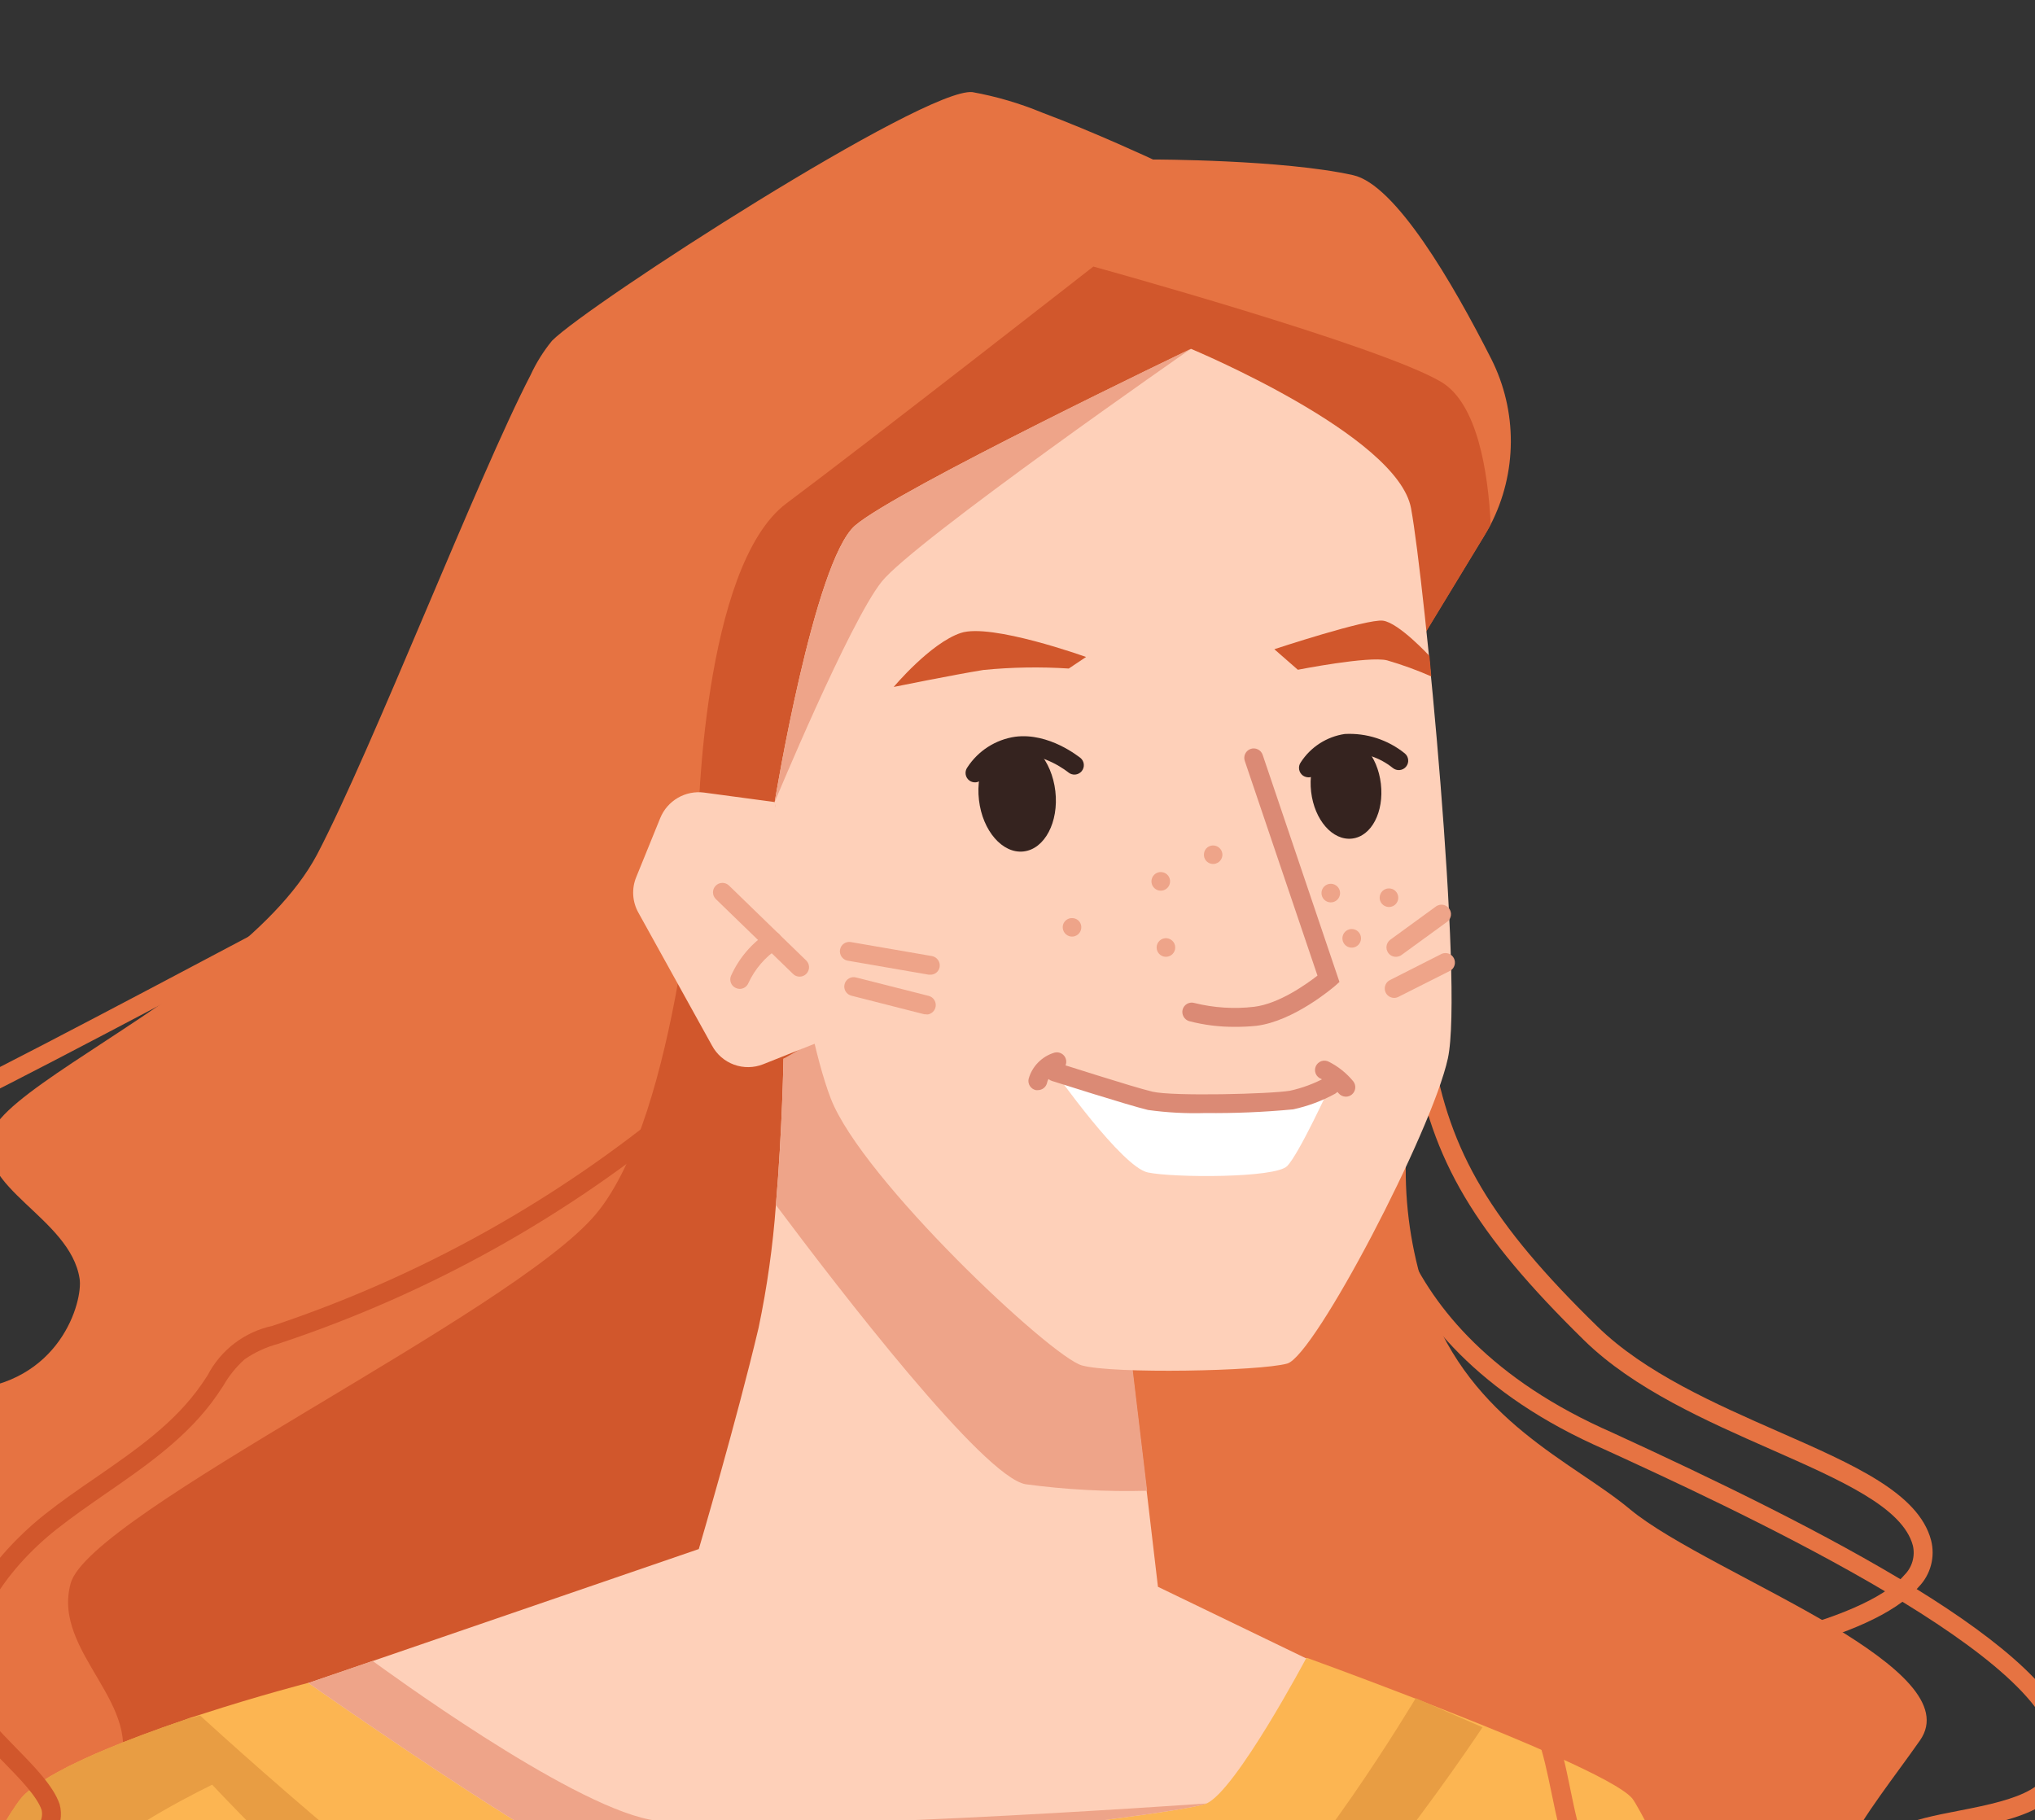
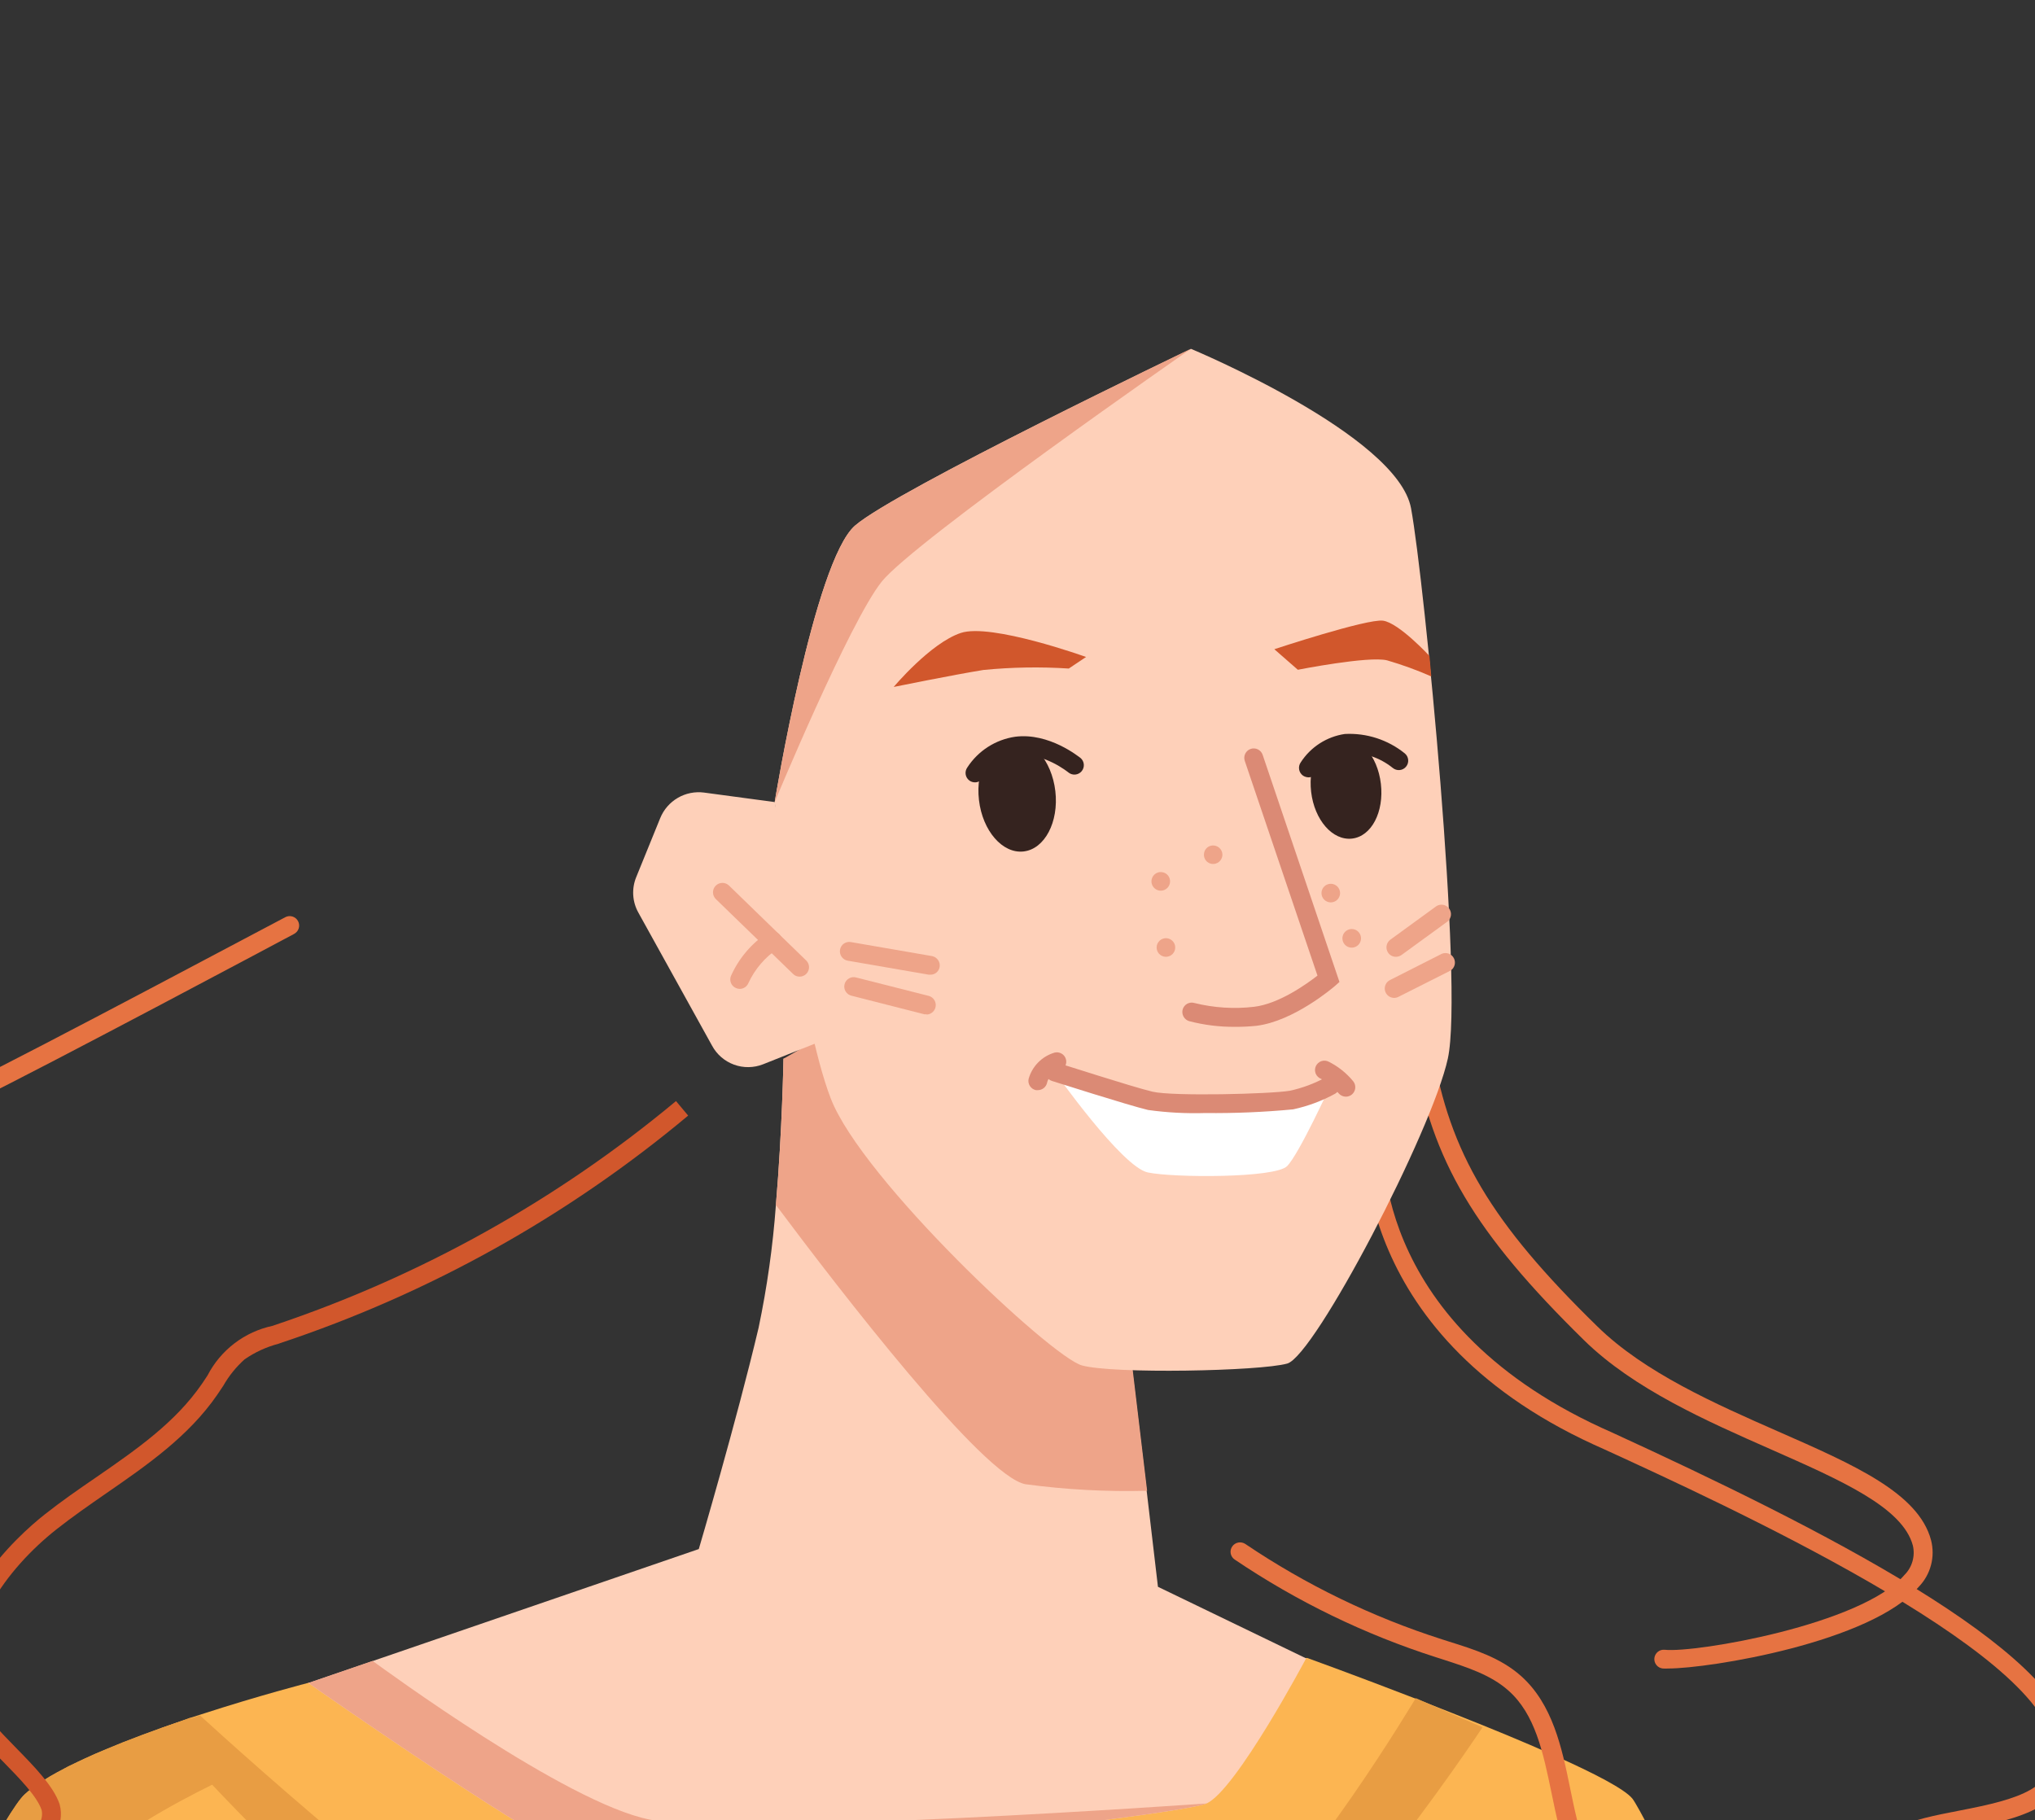
<svg xmlns="http://www.w3.org/2000/svg" width="199" height="178" viewBox="0 0 199 178" fill="none">
  <rect x="0" y="0" width="199" height="178" fill="#333333" stroke="none" />
  <g clip-path="url(#clip0_98_30767)">
-     <path d="M187.754 170.199C182.674 177.459 176.104 184.569 180.084 191.249C184.064 197.929 174.294 205.079 174.294 205.079H174.124L97.725 203.569H94.794L90.624 203.489L85.624 203.389L60.065 202.889L55.344 202.799L2.854 201.799C2.154 201.399 1.464 200.989 0.774 200.569C-2.416 198.669 -5.446 196.729 -8.336 194.799C-12.155 192.239 -15.726 189.669 -19.015 187.169C-16.835 181.539 -11.605 174.929 -11.206 171.169C-10.845 167.829 -14.206 165.579 -17.046 162.379C-19.061 160.303 -20.367 157.643 -20.776 154.779C-21.596 148.359 -15.185 140.869 -8.886 137.589C-7.233 136.689 -5.418 136.128 -3.546 135.939C5.904 135.399 8.124 127.229 7.784 125.049C6.864 119.049 -2.586 116.119 -0.846 110.839C0.354 107.239 11.755 101.549 20.934 94.409C25.184 91.089 28.934 87.459 30.994 83.589C36.444 73.179 46.775 46.509 51.874 36.699C52.431 35.487 53.14 34.351 53.984 33.319C57.495 29.779 90.454 8.509 95.094 9.009C97.429 9.431 99.712 10.102 101.904 11.009C107.084 12.949 112.754 15.599 112.754 15.599C112.754 15.599 125.454 15.599 132.314 17.129C136.454 18.039 142.044 27.629 145.844 35.129C147.106 37.641 147.757 40.417 147.743 43.228C147.729 46.04 147.051 48.809 145.764 51.309C145.554 51.669 145.364 52.029 145.144 52.389L139.444 61.759L139.194 62.189C139.188 62.259 139.188 62.329 139.194 62.399C139.194 62.539 139.194 62.739 139.194 63.009C139.194 63.279 139.194 63.329 139.194 63.529V63.629C139.194 63.749 139.194 63.879 139.194 63.999C139.194 64.119 139.194 64.559 139.194 64.869C139.194 65.179 139.194 65.449 139.194 65.759C139.194 66.339 139.194 66.979 139.114 67.689C138.884 72.979 138.524 81.609 138.114 91.489C138.114 92.909 138.014 94.369 137.974 95.849C137.794 101.079 137.624 106.559 137.464 112.009C137.464 112.769 137.464 113.529 137.464 114.249C137.443 118.674 138.177 123.07 139.634 127.249C143.954 139.079 153.774 142.909 159.384 147.589C163.314 150.869 172.284 154.909 179.234 159.039C185.524 162.839 190.184 166.719 187.754 170.199Z" fill="#E67342" />
-     <path d="M11.425 173.519C8.355 180.219 34.945 183.659 34.945 183.659L103.785 175.779L117.785 67.089L138.985 67.669C139.125 64.189 139.225 62.159 139.225 62.159L145.165 52.369C145.385 52.019 145.585 51.649 145.775 51.289C145.515 46.129 144.475 39.439 140.915 37.339C134.845 33.759 106.915 26.069 106.915 26.069C106.915 26.069 85.155 43.069 76.915 49.219C68.675 55.369 68.275 80.519 68.275 80.519C68.275 80.519 66.385 109.039 58.275 118.729C50.165 128.419 8.825 147.999 6.915 154.829C5.005 161.659 14.485 166.779 11.425 173.519Z" fill="#D1572C" />
-     <path d="M174.305 206.009C174.08 206.01 173.863 205.93 173.694 205.783C173.525 205.636 173.415 205.432 173.385 205.21C173.356 204.987 173.409 204.762 173.534 204.576C173.659 204.39 173.848 204.255 174.065 204.199C184.005 201.529 183.315 194.009 182.645 186.729C182.535 185.509 182.425 184.349 182.375 183.239C182.175 178.889 186.965 177.969 191.595 177.069C197.465 175.939 201.275 174.879 200.745 170.629C199.585 161.319 168.535 147.079 156.845 141.719L155.845 141.269C131.625 130.149 133.435 110.629 133.455 110.429C133.468 110.309 133.504 110.192 133.562 110.086C133.621 109.98 133.699 109.887 133.793 109.811C133.887 109.735 133.996 109.679 134.112 109.645C134.228 109.611 134.349 109.601 134.47 109.614C134.59 109.627 134.706 109.664 134.812 109.722C134.918 109.78 135.012 109.858 135.087 109.952C135.163 110.047 135.219 110.155 135.253 110.271C135.287 110.387 135.298 110.509 135.285 110.629C135.215 111.369 133.655 129.049 156.615 139.629L157.615 140.079C177.945 149.409 201.435 161.279 202.615 170.439C203.395 176.719 197.075 177.939 191.985 178.919C187.105 179.869 184.145 180.629 184.265 183.199C184.265 184.269 184.415 185.399 184.525 186.599C185.195 193.879 186.025 202.949 174.585 206.019L174.305 206.009Z" fill="#E67342" />
+     <path d="M174.305 206.009C174.08 206.01 173.863 205.93 173.694 205.783C173.525 205.636 173.415 205.432 173.385 205.21C173.356 204.987 173.409 204.762 173.534 204.576C173.659 204.39 173.848 204.255 174.065 204.199C184.005 201.529 183.315 194.009 182.645 186.729C182.535 185.509 182.425 184.349 182.375 183.239C182.175 178.889 186.965 177.969 191.595 177.069C197.465 175.939 201.275 174.879 200.745 170.629C199.585 161.319 168.535 147.079 156.845 141.719L155.845 141.269C131.625 130.149 133.435 110.629 133.455 110.429C133.468 110.309 133.504 110.192 133.562 110.086C133.887 109.735 133.996 109.679 134.112 109.645C134.228 109.611 134.349 109.601 134.47 109.614C134.59 109.627 134.706 109.664 134.812 109.722C134.918 109.78 135.012 109.858 135.087 109.952C135.163 110.047 135.219 110.155 135.253 110.271C135.287 110.387 135.298 110.509 135.285 110.629C135.215 111.369 133.655 129.049 156.615 139.629L157.615 140.079C177.945 149.409 201.435 161.279 202.615 170.439C203.395 176.719 197.075 177.939 191.985 178.919C187.105 179.869 184.145 180.629 184.265 183.199C184.265 184.269 184.415 185.399 184.525 186.599C185.195 193.879 186.025 202.949 174.585 206.019L174.305 206.009Z" fill="#E67342" />
    <path d="M163.145 163.169C162.962 163.181 162.778 163.181 162.595 163.169C162.475 163.156 162.358 163.119 162.252 163.061C162.146 163.003 162.053 162.924 161.977 162.83C161.902 162.736 161.845 162.628 161.811 162.511C161.777 162.395 161.767 162.274 161.78 162.154C161.793 162.034 161.83 161.917 161.888 161.811C161.946 161.705 162.024 161.612 162.119 161.536C162.213 161.46 162.321 161.404 162.437 161.37C162.553 161.336 162.675 161.326 162.795 161.339C165.795 161.659 182.065 158.879 186.225 154.029C186.6 153.659 186.873 153.198 187.018 152.692C187.163 152.186 187.176 151.651 187.055 151.139C186.055 147.409 180.055 144.779 173.175 141.739C166.895 138.969 159.775 135.839 154.915 131.079C144.205 120.579 140.005 113.499 138.275 103.019C138.254 102.899 138.256 102.776 138.283 102.658C138.31 102.539 138.36 102.427 138.431 102.328C138.502 102.229 138.592 102.146 138.696 102.082C138.799 102.019 138.915 101.977 139.035 101.959C139.154 101.939 139.277 101.942 139.395 101.97C139.513 101.997 139.624 102.048 139.723 102.118C139.821 102.189 139.905 102.278 139.969 102.381C140.033 102.484 140.076 102.599 140.095 102.719C141.755 112.719 145.815 119.579 156.205 129.719C160.825 134.249 167.785 137.309 173.925 140.009C181.275 143.239 187.615 146.009 188.835 150.619C189.043 151.42 189.041 152.262 188.829 153.062C188.617 153.863 188.202 154.595 187.625 155.189C182.995 160.609 167.155 163.169 163.145 163.169Z" fill="#E67342" />
    <path d="M176.125 209.179C167.09 214.011 157.522 217.773 147.615 220.389C147.345 220.459 147.085 220.539 146.815 220.599C130.705 224.899 110.365 227.599 85.085 226.599C52.455 225.329 24.525 214.309 2.905 201.709C2.205 201.309 1.515 200.899 0.825 200.479C-2.365 198.579 -5.395 196.639 -8.285 194.709C-6.365 190.909 -4.635 187.539 -3.125 184.709C-0.385 179.559 1.585 176.229 2.445 175.469C2.657 175.269 2.881 175.082 3.115 174.909L3.505 174.629L3.665 174.519C4.035 174.259 4.465 173.989 4.895 173.729L5.545 173.359L6.705 172.739L7.705 172.259L8.235 172.009L9.295 171.529L10.405 171.059L12.065 170.379C13.275 169.899 14.535 169.439 15.775 168.989C16.775 168.649 17.685 168.329 18.625 167.989L19.625 167.669C25.375 165.799 30.235 164.549 30.235 164.549L39.235 164.329L105.575 162.679L127.835 162.139C127.835 162.139 132.615 163.869 138.485 166.139L142.015 167.529C145.445 168.879 149.015 170.339 152.015 171.689C155.885 173.409 158.865 174.959 159.625 175.889C160.155 176.549 162.515 181.139 165.905 187.969C168.285 192.739 171.155 198.609 174.285 205.029C174.775 206.419 175.435 207.779 176.125 209.179Z" fill="#FCB552" />
    <path d="M24.185 172.929C24.185 172.929 22.785 173.529 20.755 174.529C18.885 175.449 16.485 176.709 14.175 178.139C10.665 180.329 7.355 182.929 6.435 185.359C5.355 188.199 3.355 193.589 0.795 200.479C-2.395 198.579 -5.425 196.639 -8.315 194.709C-6.395 190.909 -4.665 187.539 -3.155 184.709C-0.415 179.559 1.555 176.229 2.415 175.469C2.627 175.269 2.851 175.082 3.085 174.909L3.475 174.629L3.635 174.519C4.005 174.259 4.435 173.989 4.865 173.729L5.515 173.359L6.675 172.739L7.675 172.259L8.205 172.009L9.265 171.529L10.375 171.059L12.035 170.379C13.245 169.899 14.505 169.439 15.745 168.989C16.745 168.649 17.655 168.329 18.595 167.989L24.185 172.929Z" fill="#E89D43" />
    <path d="M138.444 166.069C138.444 166.069 127.714 184.069 120.954 188.809C114.194 193.549 85.904 180.349 85.904 180.349C85.904 180.349 108.974 198.459 117.634 197.829C126.294 197.199 144.974 168.919 144.974 168.919L138.444 166.069Z" fill="#E89D43" />
    <path d="M15.745 169.009C27.445 182.559 49.045 202.179 56.515 203.009C63.985 203.839 77.765 196.119 79.825 193.399C81.885 190.679 85.905 180.399 85.905 180.399C85.905 180.399 79.815 186.189 77.185 188.839C74.555 191.489 64.025 196.839 55.965 195.349C48.505 194.009 23.175 171.069 19.555 167.759L18.555 168.079C17.615 168.339 16.695 168.659 15.745 169.009Z" fill="#E89D43" />
    <path d="M30.154 164.589C30.154 164.589 54.504 181.659 58.714 182.509C62.924 183.359 115.114 177.629 117.984 176.369C120.854 175.109 127.724 162.179 127.724 162.179L113.234 155.179L112.134 145.819L110.134 129.059L83.014 101.879L76.614 103.539C76.614 103.539 76.504 110.449 75.874 117.839C75.578 121.872 75.013 125.881 74.184 129.839C72.024 138.989 68.334 151.489 68.334 151.489L36.474 162.429L30.154 164.589Z" fill="#FED0B9" />
    <path d="M76.615 103.539C76.615 103.539 76.505 110.449 75.875 117.839C82.145 126.229 96.155 144.409 100.285 145.149C104.225 145.68 108.201 145.894 112.175 145.789L110.175 129.029L82.175 100.359L76.615 103.539Z" fill="#EEA489" />
    <path d="M30.154 164.589C30.154 164.589 54.504 181.659 58.714 182.509C62.924 183.359 115.114 177.629 117.984 176.369C117.984 176.369 71.924 179.629 63.504 177.939C55.334 176.309 37.504 163.189 36.434 162.429L30.154 164.589Z" fill="#EEA489" />
    <path d="M-10.485 140.039C-10.676 140.038 -10.861 139.978 -11.017 139.868C-11.172 139.757 -11.289 139.601 -11.351 139.421C-11.414 139.241 -11.419 139.046 -11.366 138.863C-11.313 138.679 -11.204 138.517 -11.055 138.399C-5.385 133.779 -5.175 126.929 -7.885 122.779C-8.769 121.366 -9.35 119.784 -9.589 118.135C-9.828 116.486 -9.721 114.804 -9.275 113.199C-8.833 111.61 -8.052 110.135 -6.987 108.875C-5.923 107.615 -4.598 106.6 -3.105 105.899C3.405 102.739 27.605 89.829 27.895 89.699C28.111 89.583 28.364 89.558 28.599 89.63C28.833 89.701 29.03 89.862 29.145 90.079C29.26 90.295 29.285 90.548 29.214 90.782C29.143 91.017 28.981 91.213 28.765 91.329C28.525 91.459 4.285 104.389 -2.235 107.559C-3.498 108.138 -4.618 108.987 -5.516 110.046C-6.415 111.105 -7.07 112.349 -7.435 113.689C-7.828 115.039 -7.933 116.457 -7.744 117.85C-7.554 119.244 -7.074 120.582 -6.335 121.779C-3.185 126.599 -3.335 134.569 -9.905 139.839C-10.073 139.964 -10.275 140.034 -10.485 140.039Z" fill="#E67342" />
    <path d="M-5.225 186.299L-5.495 184.479C-3.195 184.139 2.055 181.239 3.705 178.559C3.875 178.344 3.996 178.096 4.06 177.83C4.124 177.564 4.129 177.287 4.075 177.019C3.615 175.659 1.915 173.929 0.275 172.249C-1.725 170.249 -3.585 168.309 -4.115 166.399C-6.575 157.589 1.755 150.169 4.365 148.109C5.965 146.839 7.685 145.649 9.365 144.499C13.365 141.739 17.125 139.129 19.735 135.349C19.925 135.079 20.105 134.789 20.295 134.509C20.93 133.28 21.83 132.208 22.93 131.369C24.03 130.531 25.302 129.946 26.655 129.659L26.795 129.609C41.144 124.797 54.474 117.361 66.105 107.679L67.295 109.099C55.502 118.957 41.96 126.509 27.375 131.359L27.245 131.409C26.054 131.72 24.927 132.238 23.915 132.939C23.088 133.682 22.385 134.553 21.835 135.519L21.245 136.399C18.455 140.459 14.365 143.289 10.415 146.019C8.785 147.149 7.095 148.319 5.535 149.549C0.615 153.439 -4.045 159.779 -2.335 165.899C-1.935 167.359 -0.135 169.189 1.595 170.959C3.325 172.729 5.225 174.659 5.825 176.429C5.973 176.954 6 177.505 5.905 178.042C5.809 178.578 5.594 179.087 5.275 179.529C3.325 182.709 -2.475 185.909 -5.225 186.299Z" fill="#D1572C" />
    <path d="M172.445 194.179C172.221 194.178 172.004 194.095 171.837 193.946C171.669 193.797 171.562 193.591 171.535 193.369C171.235 190.959 168.425 189.519 166.115 189.019C165.335 188.859 164.515 188.739 163.725 188.619C161.58 188.437 159.492 187.829 157.585 186.829C153.585 184.419 152.645 179.829 151.715 175.309C150.895 171.359 150.125 167.629 147.485 165.309C145.785 163.799 143.485 163.059 141.175 162.309L140.455 162.079C133.465 159.844 126.828 156.625 120.745 152.519C120.643 152.452 120.556 152.366 120.488 152.265C120.42 152.164 120.373 152.051 120.35 151.931C120.327 151.812 120.327 151.689 120.352 151.57C120.377 151.451 120.426 151.339 120.495 151.239C120.633 151.037 120.844 150.898 121.084 150.852C121.323 150.805 121.572 150.854 121.775 150.989C127.713 154.996 134.191 158.138 141.015 160.319L141.735 160.549C144.185 161.319 146.735 162.119 148.735 163.899C151.825 166.649 152.735 170.899 153.545 174.899C154.425 179.179 155.265 183.229 158.545 185.219C160.242 186.088 162.094 186.611 163.995 186.759C164.815 186.879 165.665 187.009 166.495 187.189C169.545 187.849 172.955 189.749 173.365 193.109C173.388 193.347 173.317 193.584 173.168 193.771C173.018 193.957 172.802 194.079 172.565 194.109L172.445 194.179Z" fill="#E67342" />
    <path d="M75.755 78.439C75.755 78.439 78.185 99.539 81.245 107.439C84.305 115.339 102.765 132.679 105.795 133.529C108.825 134.379 123.185 134.099 125.875 133.349C128.565 132.599 140.035 110.639 141.585 103.509C143.135 96.379 139.305 56.889 137.985 49.709C136.665 42.529 116.475 34.119 116.475 34.119C116.475 34.119 87.615 47.929 83.615 51.399C79.615 54.869 75.755 78.439 75.755 78.439Z" fill="#FED0B9" />
    <path d="M106.205 64.249C106.205 64.249 96.924 60.909 93.954 61.899C90.984 62.889 87.394 67.179 87.394 67.179C87.394 67.179 93.254 65.989 96.165 65.519C98.939 65.246 101.732 65.199 104.515 65.379L106.205 64.249Z" fill="#D1572C" />
    <path d="M95.345 76.509C95.151 76.511 94.962 76.451 94.805 76.339C94.706 76.268 94.622 76.179 94.558 76.076C94.493 75.972 94.45 75.857 94.431 75.737C94.411 75.618 94.416 75.495 94.444 75.377C94.472 75.258 94.523 75.147 94.595 75.049C95.117 74.245 95.804 73.561 96.611 73.044C97.418 72.526 98.326 72.187 99.275 72.049C102.615 71.619 105.535 74.049 105.655 74.119C105.843 74.275 105.962 74.5 105.984 74.744C106.007 74.988 105.931 75.23 105.775 75.419C105.618 75.607 105.393 75.725 105.15 75.748C104.906 75.77 104.663 75.695 104.475 75.539C104.475 75.539 102.035 73.539 99.475 73.879C98.78 73.996 98.118 74.259 97.532 74.65C96.946 75.042 96.45 75.552 96.075 76.149C95.989 76.261 95.879 76.352 95.752 76.415C95.626 76.477 95.486 76.51 95.345 76.509Z" fill="#35231F" />
    <path d="M90.985 95.319H90.825L82.895 93.949C82.654 93.905 82.441 93.768 82.3 93.568C82.16 93.367 82.104 93.12 82.145 92.879C82.164 92.759 82.207 92.645 82.271 92.543C82.335 92.44 82.419 92.351 82.517 92.281C82.616 92.212 82.728 92.162 82.846 92.136C82.964 92.11 83.086 92.107 83.205 92.129L91.135 93.499C91.376 93.543 91.589 93.68 91.729 93.88C91.87 94.08 91.926 94.328 91.885 94.569C91.849 94.781 91.739 94.973 91.574 95.11C91.409 95.248 91.2 95.322 90.985 95.319Z" fill="#EEA489" />
    <path d="M90.615 99.189C90.538 99.198 90.461 99.198 90.385 99.189L83.285 97.379C83.164 97.353 83.049 97.302 82.948 97.231C82.847 97.159 82.761 97.068 82.696 96.962C82.63 96.857 82.587 96.739 82.569 96.617C82.55 96.494 82.557 96.369 82.588 96.249C82.619 96.129 82.674 96.017 82.749 95.918C82.825 95.82 82.92 95.738 83.028 95.677C83.136 95.617 83.255 95.578 83.378 95.565C83.501 95.551 83.626 95.563 83.745 95.599L90.845 97.399C91.056 97.462 91.237 97.598 91.357 97.782C91.477 97.967 91.528 98.188 91.5 98.406C91.473 98.624 91.368 98.826 91.206 98.975C91.044 99.123 90.835 99.21 90.615 99.219V99.189Z" fill="#EEA489" />
    <path d="M120.764 100.419C119.249 100.43 117.74 100.242 116.274 99.859C116.042 99.785 115.847 99.624 115.732 99.409C115.616 99.195 115.588 98.943 115.654 98.709C115.689 98.592 115.746 98.484 115.822 98.389C115.899 98.295 115.993 98.217 116.1 98.159C116.207 98.102 116.324 98.066 116.445 98.053C116.566 98.041 116.688 98.053 116.804 98.089C118.71 98.561 120.684 98.687 122.634 98.459C125.074 98.169 127.764 96.239 128.834 95.409L121.724 74.409C121.646 74.177 121.663 73.923 121.772 73.704C121.881 73.484 122.072 73.317 122.304 73.239C122.536 73.16 122.79 73.178 123.009 73.286C123.229 73.395 123.396 73.587 123.474 73.819L130.984 96.029L130.524 96.439C130.354 96.579 126.524 99.869 122.854 100.319C122.16 100.39 121.462 100.423 120.764 100.419Z" fill="#DB8A75" />
    <path d="M75.765 78.439L68.845 77.509C67.957 77.394 67.055 77.575 66.281 78.026C65.507 78.476 64.904 79.17 64.565 79.999L62.215 85.779C61.987 86.336 61.887 86.937 61.923 87.538C61.96 88.138 62.131 88.723 62.425 89.249L69.625 102.249C70.088 103.114 70.854 103.779 71.776 104.116C72.698 104.454 73.712 104.44 74.625 104.079L80.025 101.929L75.765 78.439Z" fill="#FED0B9" />
    <path d="M78.195 95.509C78.076 95.511 77.958 95.489 77.848 95.444C77.738 95.4 77.638 95.333 77.555 95.249L70.005 87.929C69.828 87.759 69.727 87.526 69.722 87.281C69.717 87.037 69.81 86.8 69.98 86.624C70.149 86.447 70.382 86.346 70.627 86.341C70.872 86.336 71.108 86.429 71.285 86.599L78.835 93.929C78.966 94.056 79.056 94.22 79.094 94.399C79.132 94.578 79.115 94.764 79.046 94.934C78.978 95.104 78.86 95.249 78.708 95.351C78.556 95.454 78.378 95.508 78.195 95.509Z" fill="#EEA489" />
    <path d="M72.335 96.709C72.211 96.706 72.088 96.679 71.975 96.629C71.863 96.583 71.762 96.515 71.677 96.43C71.592 96.344 71.524 96.243 71.479 96.131C71.433 96.02 71.41 95.9 71.411 95.779C71.412 95.659 71.437 95.54 71.485 95.429C72.266 93.687 73.534 92.208 75.135 91.169C75.344 91.069 75.583 91.05 75.805 91.117C76.027 91.184 76.216 91.331 76.335 91.53C76.454 91.73 76.494 91.966 76.448 92.193C76.402 92.42 76.272 92.622 76.085 92.759C74.824 93.596 73.82 94.766 73.185 96.139C73.115 96.307 72.998 96.451 72.846 96.553C72.695 96.654 72.517 96.709 72.335 96.709Z" fill="#EEA489" />
    <path d="M130.095 106.159C128.904 106.816 127.624 107.294 126.295 107.579C124.435 107.899 114.515 108.129 112.485 107.649C110.455 107.169 103.145 104.829 103.145 104.829C103.145 104.829 109.705 114.129 112.245 114.659C114.785 115.189 124.695 115.219 125.865 114.039C127.035 112.859 130.095 106.159 130.095 106.159Z" fill="white" />
    <path d="M117.854 108.849C115.986 108.906 114.116 108.806 112.264 108.549C110.264 108.069 103.164 105.799 102.864 105.709C102.631 105.634 102.436 105.471 102.324 105.253C102.211 105.035 102.19 104.782 102.264 104.549C102.338 104.315 102.502 104.121 102.72 104.009C102.937 103.896 103.191 103.874 103.424 103.949C103.504 103.949 110.714 106.289 112.694 106.759C114.674 107.229 124.254 106.989 126.134 106.669C127.361 106.402 128.543 105.96 129.644 105.359C129.75 105.298 129.866 105.26 129.987 105.244C130.108 105.229 130.23 105.238 130.347 105.271C130.464 105.303 130.574 105.359 130.67 105.434C130.765 105.509 130.845 105.603 130.904 105.709C131.023 105.924 131.051 106.177 130.984 106.413C130.916 106.649 130.758 106.849 130.544 106.969C129.261 107.669 127.883 108.181 126.454 108.489C123.596 108.76 120.725 108.88 117.854 108.849Z" fill="#DB8A75" />
    <path d="M124.614 63.489C124.614 63.489 133.694 60.489 135.244 60.699C136.794 60.909 139.784 64.149 139.784 64.149L139.964 66.149C138.56 65.532 137.117 65.008 135.644 64.579C133.864 64.129 126.914 65.499 126.914 65.499L124.614 63.489Z" fill="#D1572C" />
    <path d="M131.615 107.249C131.477 107.249 131.341 107.218 131.216 107.16C131.092 107.101 130.982 107.015 130.895 106.909C130.419 106.341 129.843 105.867 129.195 105.509C129.076 105.465 128.967 105.397 128.876 105.31C128.784 105.222 128.712 105.117 128.663 105C128.614 104.883 128.59 104.757 128.592 104.631C128.594 104.504 128.622 104.379 128.674 104.264C128.727 104.149 128.803 104.046 128.897 103.961C128.991 103.876 129.102 103.812 129.222 103.772C129.342 103.732 129.469 103.717 129.595 103.729C129.721 103.74 129.844 103.778 129.955 103.839C130.872 104.303 131.683 104.953 132.335 105.749C132.484 105.94 132.553 106.181 132.527 106.422C132.501 106.663 132.382 106.884 132.195 107.039C132.031 107.173 131.826 107.248 131.615 107.249Z" fill="#DB8A75" />
    <path d="M101.495 106.609H101.305C101.186 106.585 101.073 106.538 100.972 106.47C100.871 106.402 100.785 106.315 100.718 106.214C100.651 106.112 100.605 105.999 100.582 105.88C100.559 105.76 100.56 105.638 100.585 105.519C100.754 104.908 101.076 104.351 101.521 103.9C101.965 103.449 102.517 103.118 103.125 102.939C103.354 102.881 103.597 102.914 103.803 103.031C104.009 103.147 104.162 103.339 104.23 103.566C104.299 103.792 104.277 104.037 104.17 104.248C104.063 104.459 103.878 104.62 103.655 104.699C103.655 104.699 102.555 105.059 102.395 105.879C102.351 106.085 102.238 106.27 102.074 106.403C101.91 106.536 101.706 106.609 101.495 106.609Z" fill="#DB8A75" />
    <path d="M136.494 93.569C136.35 93.569 136.207 93.534 136.078 93.468C135.95 93.402 135.839 93.306 135.754 93.189C135.612 92.99 135.553 92.744 135.59 92.503C135.628 92.261 135.758 92.044 135.954 91.899L140.474 88.609C140.674 88.487 140.912 88.444 141.142 88.49C141.371 88.535 141.575 88.666 141.712 88.855C141.85 89.044 141.911 89.278 141.884 89.511C141.856 89.743 141.742 89.957 141.564 90.109L137.044 93.399C136.883 93.511 136.691 93.571 136.494 93.569Z" fill="#EEA489" />
    <path d="M136.325 97.589C136.119 97.587 135.919 97.516 135.758 97.388C135.597 97.259 135.484 97.08 135.437 96.88C135.389 96.679 135.411 96.469 135.498 96.281C135.584 96.095 135.731 95.942 135.915 95.849L141.005 93.269C141.22 93.184 141.459 93.182 141.676 93.264C141.892 93.346 142.07 93.506 142.175 93.712C142.28 93.918 142.304 94.156 142.243 94.379C142.182 94.602 142.04 94.795 141.845 94.919L136.745 97.489C136.615 97.555 136.471 97.589 136.325 97.589Z" fill="#EEA489" />
    <path d="M100.1 83.267C102.162 83.028 103.551 80.388 103.201 77.37C102.85 74.353 100.894 72.101 98.832 72.341C96.769 72.58 95.381 75.22 95.731 78.237C96.081 81.255 98.037 83.507 100.1 83.267Z" fill="#35231F" />
    <path d="M127.945 76.019C127.756 76.013 127.572 75.954 127.415 75.849C127.216 75.706 127.081 75.49 127.04 75.249C126.998 75.007 127.054 74.759 127.195 74.559C127.674 73.815 128.306 73.182 129.049 72.703C129.793 72.224 130.63 71.908 131.505 71.779C133.629 71.665 135.72 72.342 137.375 73.679C137.468 73.756 137.545 73.851 137.602 73.959C137.658 74.066 137.693 74.183 137.704 74.304C137.715 74.425 137.703 74.546 137.667 74.662C137.631 74.778 137.572 74.885 137.495 74.979C137.417 75.072 137.322 75.149 137.215 75.206C137.108 75.262 136.99 75.297 136.87 75.308C136.749 75.319 136.627 75.306 136.512 75.27C136.396 75.234 136.288 75.176 136.195 75.099C134.932 74.082 133.345 73.553 131.725 73.609C131.114 73.716 130.531 73.949 130.015 74.294C129.498 74.638 129.059 75.086 128.725 75.609C128.641 75.738 128.525 75.844 128.388 75.916C128.252 75.987 128.099 76.023 127.945 76.019Z" fill="#35231F" />
    <path d="M128.214 77.439C128.534 80.179 130.304 82.229 132.214 82.009C134.124 81.789 135.354 79.399 135.034 76.649C134.714 73.899 132.934 71.859 131.034 72.079C129.134 72.299 127.894 74.699 128.214 77.439Z" fill="#35231F" />
    <path d="M75.755 78.439C75.755 78.439 83.055 60.849 86.215 56.889C89.375 52.929 116.475 34.099 116.475 34.099C116.475 34.099 87.615 47.929 83.615 51.399C79.615 54.869 75.755 78.439 75.755 78.439Z" fill="#EEA489" />
    <path d="M114.415 86.289C114.395 86.468 114.324 86.638 114.208 86.776C114.092 86.915 113.938 87.015 113.765 87.066C113.592 87.117 113.408 87.115 113.236 87.06C113.064 87.006 112.912 86.902 112.799 86.761C112.686 86.62 112.618 86.449 112.603 86.269C112.588 86.09 112.626 85.909 112.714 85.752C112.801 85.594 112.933 85.466 113.094 85.383C113.254 85.301 113.435 85.268 113.615 85.289C113.733 85.301 113.848 85.337 113.952 85.394C114.057 85.451 114.149 85.529 114.223 85.622C114.298 85.715 114.353 85.822 114.386 85.936C114.419 86.05 114.428 86.17 114.415 86.289Z" fill="#EEA489" />
-     <path d="M105.735 90.779C105.71 91.019 105.59 91.239 105.403 91.391C105.215 91.543 104.975 91.614 104.735 91.589C104.496 91.561 104.277 91.441 104.126 91.254C103.975 91.067 103.902 90.828 103.925 90.589C103.937 90.47 103.973 90.355 104.03 90.251C104.087 90.146 104.165 90.054 104.258 89.98C104.351 89.905 104.458 89.85 104.572 89.817C104.687 89.785 104.807 89.775 104.925 89.789C105.044 89.799 105.16 89.832 105.265 89.888C105.371 89.944 105.464 90.02 105.54 90.112C105.615 90.204 105.672 90.311 105.705 90.426C105.739 90.54 105.749 90.66 105.735 90.779Z" fill="#EEA489" />
-     <path d="M136.715 87.979C136.668 88.199 136.542 88.393 136.36 88.525C136.178 88.657 135.953 88.718 135.73 88.694C135.506 88.67 135.299 88.565 135.149 88.398C134.998 88.231 134.915 88.014 134.915 87.789C134.915 87.661 134.942 87.535 134.994 87.419C135.046 87.302 135.122 87.198 135.216 87.112C135.311 87.027 135.423 86.963 135.544 86.923C135.666 86.884 135.794 86.871 135.921 86.884C136.047 86.897 136.17 86.937 136.28 87.001C136.391 87.065 136.487 87.151 136.562 87.254C136.636 87.358 136.689 87.475 136.715 87.6C136.742 87.725 136.742 87.854 136.715 87.979Z" fill="#EEA489" />
    <path d="M131.705 90.989C131.859 90.894 132.036 90.848 132.216 90.855C132.396 90.862 132.57 90.922 132.716 91.028C132.862 91.133 132.973 91.28 133.035 91.449C133.098 91.618 133.108 91.801 133.066 91.976C133.024 92.151 132.931 92.31 132.799 92.432C132.667 92.555 132.501 92.635 132.323 92.663C132.146 92.691 131.963 92.666 131.8 92.59C131.636 92.515 131.499 92.392 131.405 92.239C131.279 92.033 131.24 91.786 131.297 91.552C131.353 91.317 131.5 91.115 131.705 90.989Z" fill="#EEA489" />
    <path d="M130.135 88.249C130.637 88.249 131.045 87.841 131.045 87.339C131.045 86.836 130.637 86.429 130.135 86.429C129.632 86.429 129.225 86.836 129.225 87.339C129.225 87.841 129.632 88.249 130.135 88.249Z" fill="#EEA489" />
    <path d="M114.904 92.849C114.858 93.069 114.731 93.263 114.549 93.395C114.367 93.528 114.143 93.588 113.919 93.564C113.695 93.54 113.488 93.435 113.338 93.268C113.188 93.1 113.104 92.884 113.104 92.659C113.105 92.531 113.131 92.405 113.183 92.289C113.235 92.172 113.311 92.068 113.406 91.983C113.501 91.897 113.612 91.833 113.734 91.793C113.855 91.754 113.983 91.741 114.11 91.754C114.237 91.767 114.359 91.807 114.47 91.871C114.58 91.935 114.676 92.021 114.751 92.124C114.826 92.228 114.878 92.346 114.905 92.47C114.931 92.595 114.931 92.724 114.904 92.849Z" fill="#EEA489" />
    <path d="M119.535 83.679C119.507 83.918 119.387 84.136 119.2 84.288C119.013 84.439 118.774 84.511 118.535 84.489C118.416 84.476 118.301 84.441 118.197 84.383C118.092 84.326 118 84.249 117.926 84.156C117.851 84.063 117.796 83.956 117.763 83.841C117.731 83.727 117.721 83.607 117.735 83.489C117.746 83.37 117.781 83.254 117.837 83.149C117.894 83.044 117.971 82.951 118.065 82.876C118.158 82.802 118.266 82.747 118.381 82.714C118.496 82.682 118.616 82.673 118.735 82.689C118.971 82.716 119.187 82.835 119.337 83.021C119.486 83.206 119.557 83.442 119.535 83.679Z" fill="#EEA489" />
  </g>
  <defs>
    <clipPath id="clip0_98_30767">
      <rect width="199" height="178" fill="white" />
    </clipPath>
  </defs>
</svg>